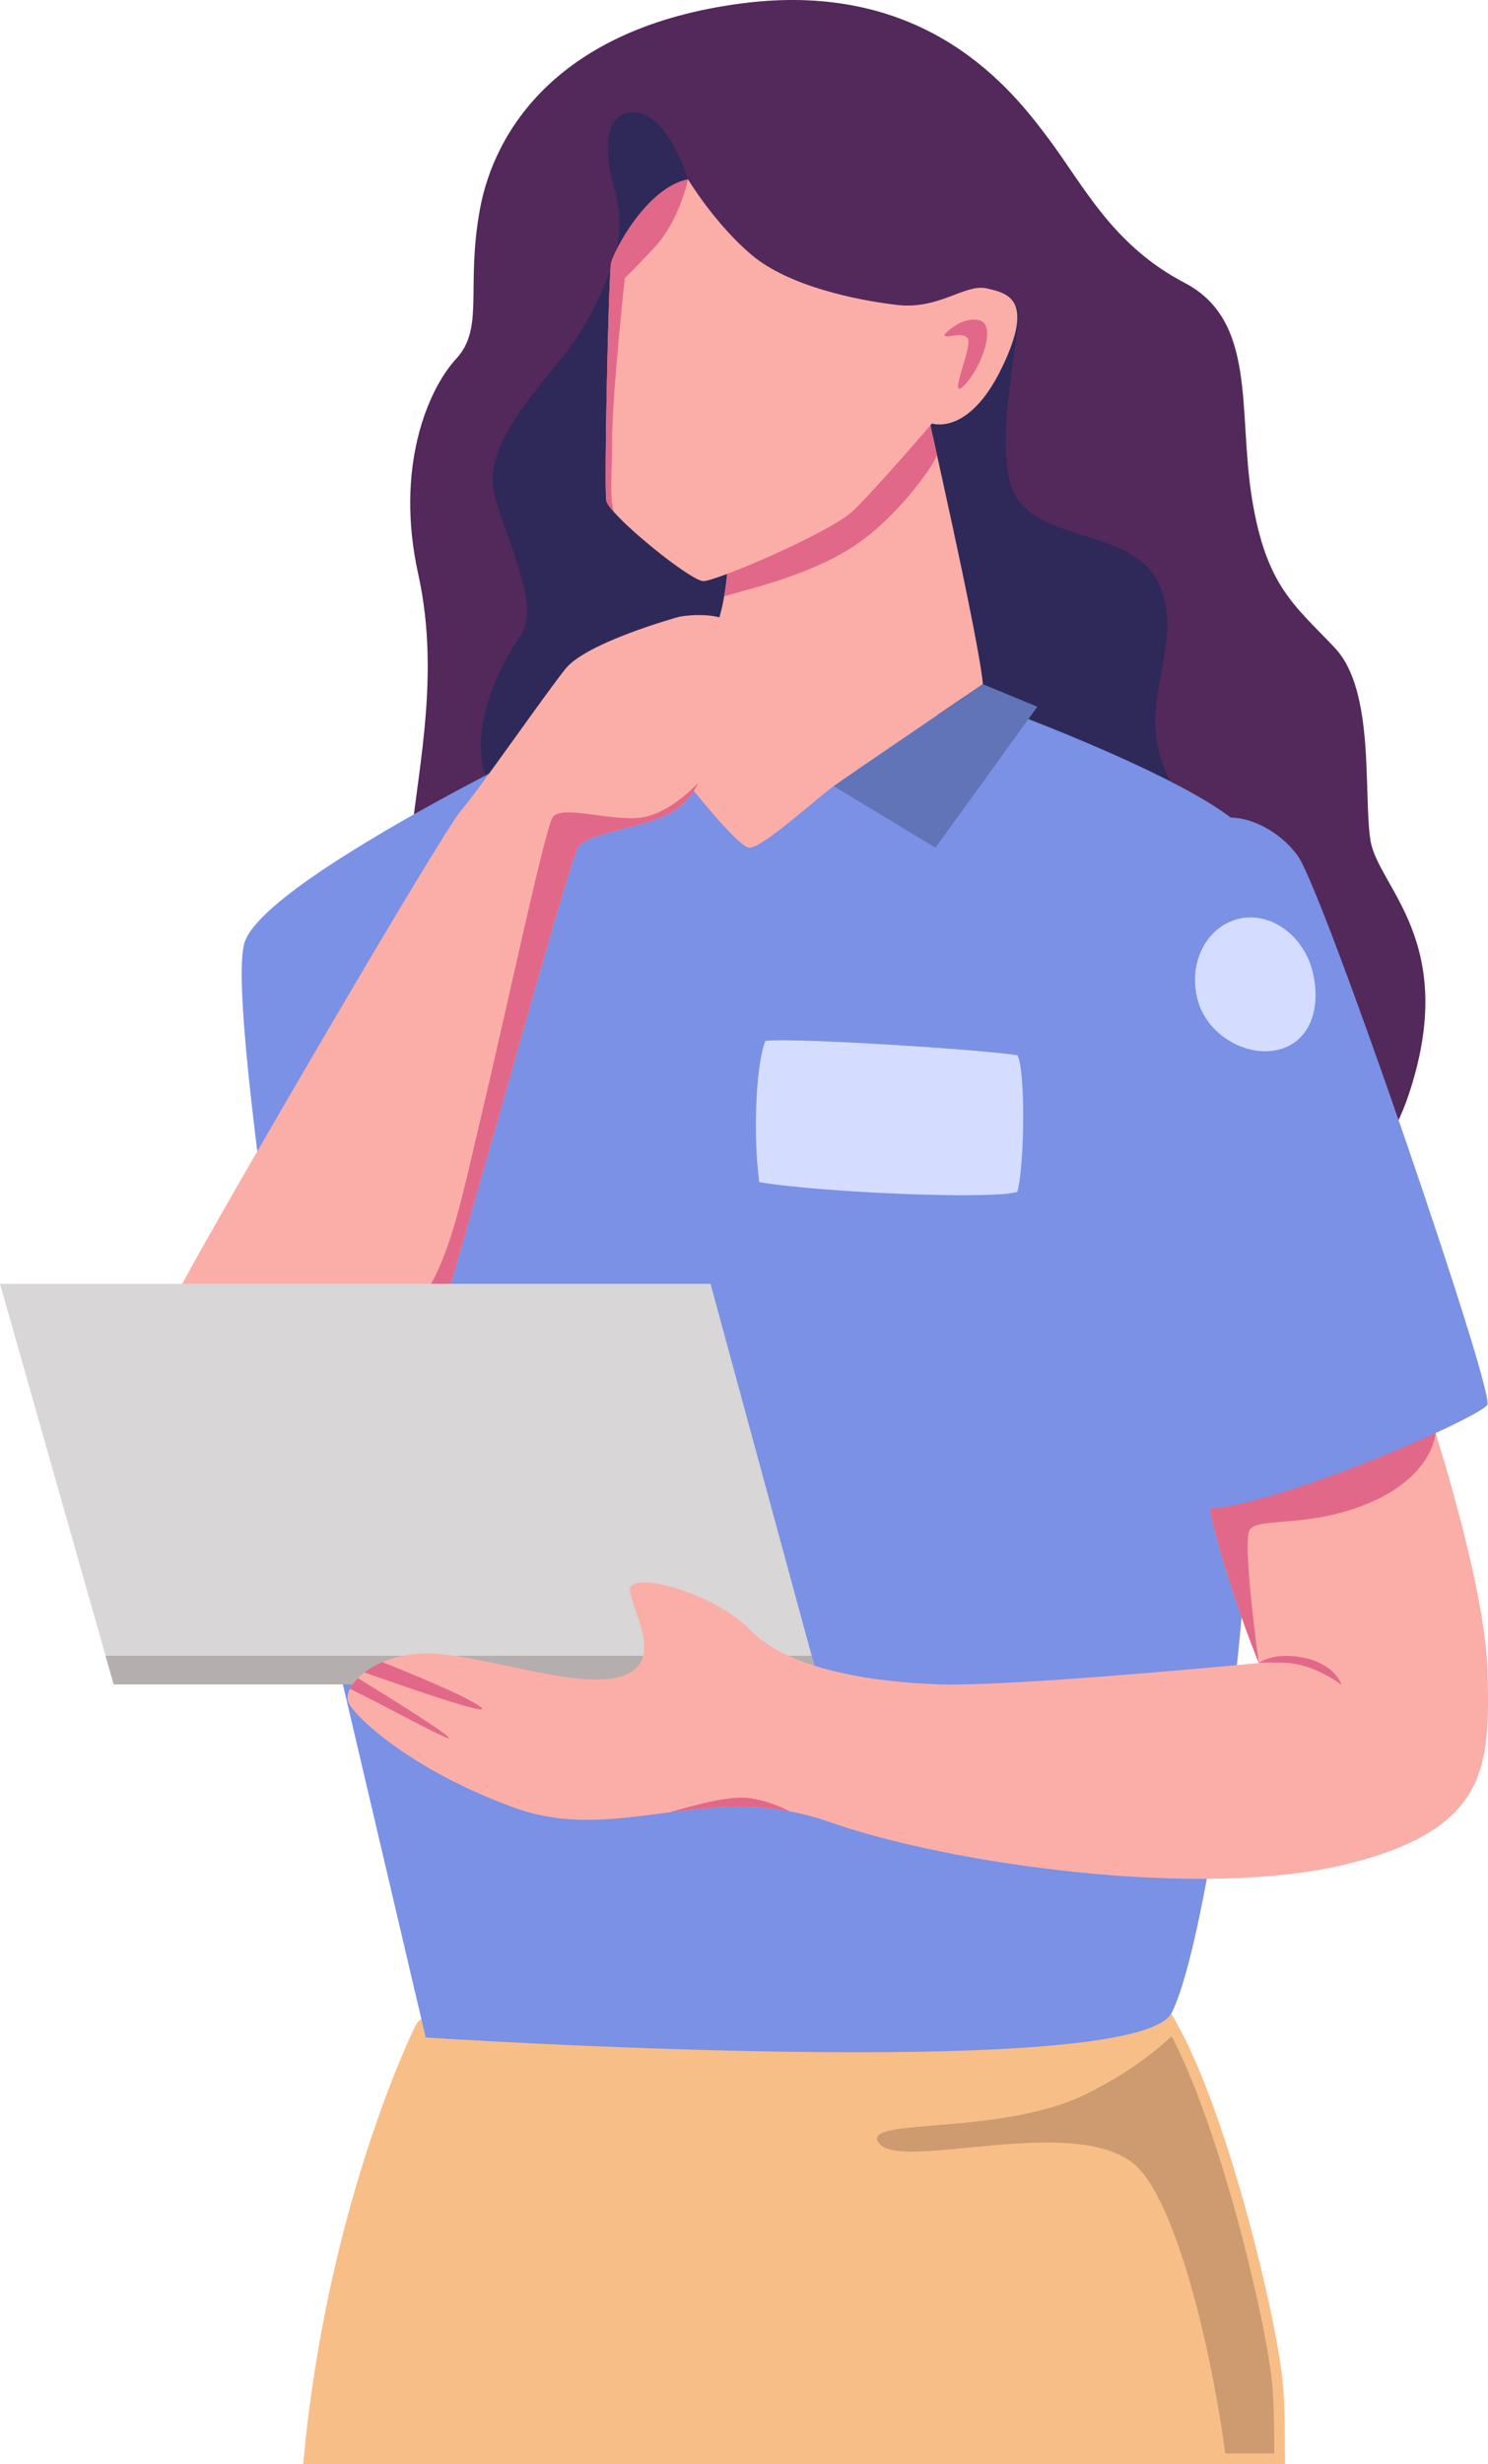
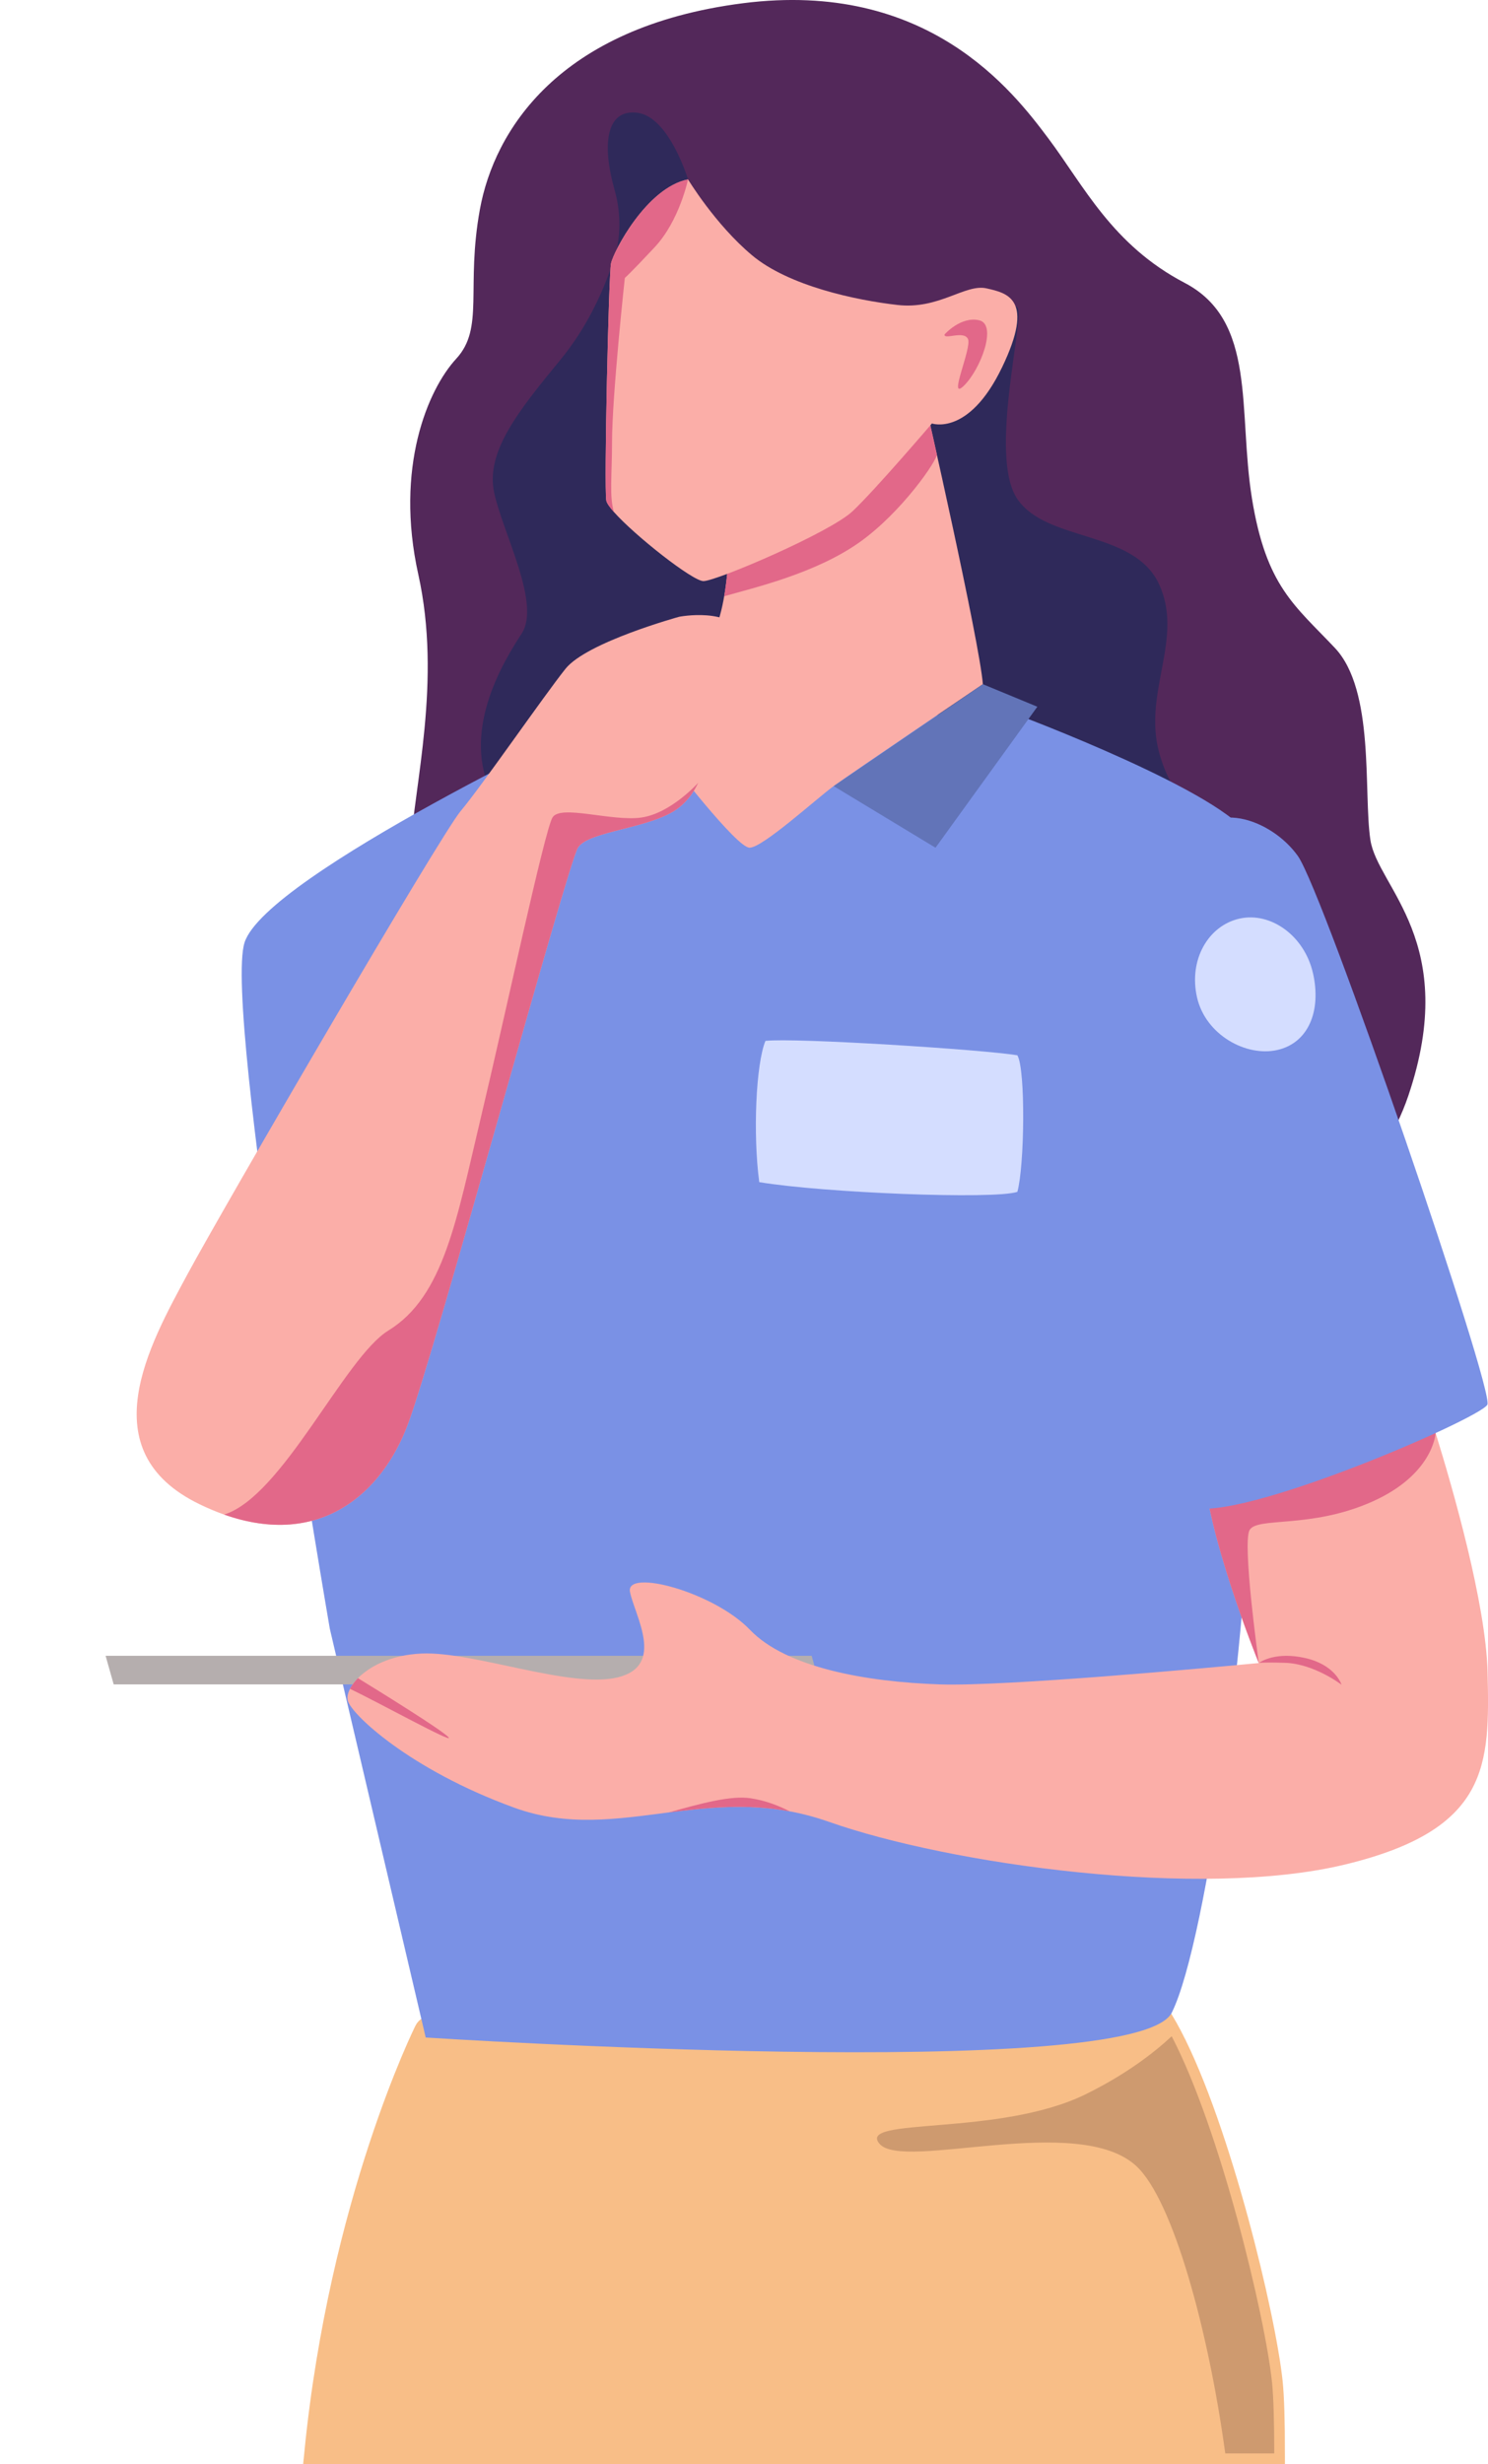
<svg xmlns="http://www.w3.org/2000/svg" id="Layer_1" width="69.494" height="115.005" version="1.1" viewBox="0 0 69.494 115.005">
  <defs>
    <style>
      .st0 {
        fill: #d4ddff;
      }

      .st1 {
        fill: #7a91e5;
      }

      .st2 {
        fill: #53285a;
      }

      .st3 {
        fill: #d8d6d6;
      }

      .st4 {
        fill: #ce9a6f;
      }

      .st5 {
        fill: #f8be87;
        stroke: #f8be87;
        stroke-miterlimit: 10;
      }

      .st6 {
        fill: #b5aeae;
      }

      .st7 {
        fill: #e26889;
      }

      .st8 {
        fill: #2f295a;
      }

      .st9 {
        fill: #fbaea8;
      }

      .st10 {
        fill: #6274b8;
      }
    </style>
  </defs>
  <path class="st5" d="M14.71,114.505c1.163-11.781,5.143-19.745,5.143-19.745.735-1.652,30.363-3.98,33.184-1.99.556.393,1.124,1.198,1.683,2.265,2.271,4.354,4.367,13.088,4.686,16.151.071.691.104,1.844.104,3.319H14.71Z" />
  <path class="st4" d="M57.223,114.505c-.777-5.711-2.438-11.838-4.163-13.42-2.715-2.492-10.861.252-11.979-1.025-1.118-1.278,5.59-.319,9.647-2.329,1.837-.907,3.127-1.891,3.993-2.696,2.271,4.354,4.367,13.088,4.686,16.151.071.691.104,1.844.104,3.319h-2.288Z" />
  <path class="st2" d="M44.091,66.078c3.445,0,5.973-4.756,8.296-5.752,2.323-.996,10.951-1.991,13.384-9.181,2.433-7.19-1.438-9.734-1.77-11.946-.332-2.212.221-6.969-1.659-8.96-1.88-1.991-3.208-2.876-3.871-6.969s.246-8.296-3.14-10.066c-3.386-1.77-4.713-4.535-6.372-6.747-1.659-2.212-5.641-7.411-14.269-6.305s-11.614,5.973-12.278,9.623.221,5.531-1.106,6.969c-1.327,1.438-2.876,5.088-1.77,10.066s-.202,9.845-.377,12.942c-.176,3.097,3.032,7.743,7.125,11.172,4.093,3.429,9.291,4.425,9.623,8.075.332,3.65,3.208,7.079,8.185,7.079Z" />
  <path class="st8" d="M28.511,12.562s.79-1.587.191-3.703c-.599-2.116-.399-3.793,1.078-3.594,1.477.2,2.353,3.108,2.353,3.108l-1.228,2.766-2.394,1.422Z" />
  <path class="st8" d="M28.764,11.724s-.621,2.672-2.591,5.068-3.514,4.313-3.088,6.229c.426,1.917,2.183,5.164,1.278,6.549-.905,1.384-2.858,4.632-1.349,7.56,1.509,2.928,8.289,5.644,8.289,5.644,0,0,6.903.213,10.843-.532,3.94-.745,7.454-2.343,7.454-2.343l7.613-.639s-2.332-1.331-3.083-4.153c-.751-2.822,1.177-5.306,0-7.844-1.177-2.538-5.245-1.952-6.618-3.975-1.373-2.023.381-8.476,0-8.944s-6.697,2.609-6.697,2.609l-11.074-1.331-.976-3.897Z" />
  <path class="st1" d="M58.375,66.887c.166,7.964-1.99,23.728-3.648,27.044-1.661,3.319-34.845,1.163-34.845,1.163l-4.223-17.988-.256-1.092s-4.977-28.871-3.983-32.021c.997-3.153,16.895-10.621,16.895-10.621h19.224s9.759,3.651,10.836,5.724c1.013,1.945-.016,17.633-.016,26.159,0,.581.006,1.128.016,1.632Z" />
  <path class="st9" d="M43.193,18.714s2.544,11.172,2.71,13.218c0,0-6.139,4.148-6.969,4.756-.83.608-3.318,2.876-3.927,2.876s-3.706-4.037-3.706-4.037c0,0,1.659-4.424,2.323-6.803.664-2.378.387-6.194.387-6.194,0,0-1.659-3.816,2.987-4.369,4.646-.553,6.194.553,6.194.553Z" />
  <path class="st7" d="M43.193,18.714s.231,1.013.558,2.486c.054.241-1.622,2.695-3.594,4.098-2.055,1.462-4.918,2.125-6.334,2.529.404-2.332.189-5.296.189-5.296,0,0-1.659-3.816,2.987-4.369,4.646-.553,6.194.553,6.194.553Z" />
  <polygon class="st10" points="43.691 39.565 38.935 36.689 45.903 31.933 48.447 32.984 43.691 39.565" />
  <path class="st9" d="M46.789,17.164c-1.549,3.21-3.265,2.6-3.265,2.6,0,0-2.648,3.099-3.702,4.092-1.054.997-6.363,3.265-6.97,3.265-.505,0-3.201-2.121-4.181-3.226-.204-.23-.335-.418-.355-.534-.109-.664.112-10.51.22-11.062.112-.553,1.661-3.539,3.597-3.926,0,0,1.271,2.102,2.987,3.539,1.712,1.437,4.865,2.102,6.801,2.322,1.936.22,3.153-.997,4.15-.776.993.224,2.268.498.719,3.706Z" />
  <path class="st9" d="M33.791,34.283c-.648.648-.805,1.476-1.179,2.246-.198.412-.46.808-.894,1.156-1.246.993-4.233,1.077-4.728,1.878-.498.802-6.638,23.425-7.941,26.907-1.201,3.22-4.095,5.801-8.583,4.217-.371-.131-.754-.291-1.147-.482-5.143-2.488-2.322-7.465-.581-10.701,1.744-3.236,11.823-20.524,12.778-21.652.952-1.128,3.897-5.392,4.894-6.638.993-1.243,5.309-2.428,5.309-2.428,0,0,2.405-.476,3.07.894.664,1.367,0,3.607-.997,4.603Z" />
  <path class="st7" d="M32.612,36.529c-.198.412-.46.808-.894,1.156-1.246.993-4.233,1.077-4.728,1.878-.498.802-6.638,23.425-7.941,26.907-1.201,3.22-4.095,5.801-8.583,4.217,2.725-.84,5.622-7.331,7.67-8.587,2.607-1.597,3.194-5.22,4.325-9.957,1.131-4.737,2.968-13.362,3.341-13.988.371-.623,2.766.198,4.153,0,1.383-.198,2.658-1.626,2.658-1.626Z" />
-   <polygon class="st3" points="38.273 78.613 5.309 78.613 4.932 77.28 0 59.919 33.184 59.919 37.908 77.28 38.273 78.613" />
  <polygon class="st6" points="38.273 78.613 5.309 78.613 4.932 77.28 37.908 77.28 38.273 78.613" />
  <path class="st9" d="M62.828,87.017c-6.747,1.639-18.473,0-24.115-1.99-.629-.22-1.236-.38-1.83-.489-2.016-.371-3.862-.176-5.648.051-2.425.31-4.744.68-7.232-.227-4.868-1.77-7.616-4.37-7.762-4.999-.035-.147,0-.335.105-.543.083-.16.208-.329.371-.498.089-.093.192-.182.307-.268.23-.179.508-.345.834-.482.495-.214,1.108-.367,1.83-.399,2.434-.109,6.97,1.661,9.181,1.108,2.214-.553.776-2.878.553-3.983-.22-1.105,3.91,0,5.606,1.77,1.696,1.77,5.456,2.434,8.887,2.546,3.057.096,12.487-.77,14.496-.962.246-.022.38-.035.38-.035,0,0,0-.003-.003-.01h-.003c-.109-.275-2.485-6.152-2.594-9.392-.01-.307.045-.623.153-.939,1.067-3.118,7.433-6.344,10.245-1.827,0,0,.013.035.035.102.064.198.217.671.425,1.332v.003c.795,2.568,2.351,7.967,2.425,11.171.102,4.316.102,7.325-6.644,8.96Z" />
  <path class="st7" d="M58.79,77.616s0-.003-.003-.01h.016c-.01.006-.013.01-.013.01Z" />
  <path class="st7" d="M58.803,77.606c.096-.067.805-.524,2.137-.227,1.383.307,1.693,1.182,1.712,1.249-.077-.057-1.316-.984-2.645-1.022-.588-.019-.965-.013-1.204,0Z" />
  <path class="st7" d="M67.048,65.48v1.406c-.006.096-.166,1.955-2.968,3.201-2.875,1.278-5.379.69-5.724,1.329-.335.623.396,5.919.431,6.191h-.003c-.109-.275-2.485-6.152-2.594-9.392-.01-.307.045-.623.153-.939l10.28-1.725.425-.07Z" />
  <path class="st1" d="M55.361,39.565s-4.148,9.017-4.314,10.371,2.821,18.942,4.314,20.269c1.493,1.327,13.771-3.982,14.103-4.646.332-.664-7.632-23.892-8.849-25.607-1.217-1.714-4.154-2.817-5.254-.387Z" />
  <path class="st7" d="M44.115,15.607s.759-.859,1.617-.659c.859.2.06,2.303-.719,3.058s.393-1.774.193-2.187c-.2-.413-1.145.067-1.091-.213Z" />
  <path class="st7" d="M32.133,8.373s-.396,1.923-1.556,3.163c-1.156,1.236-1.396,1.437-1.396,1.437,0,0-.597,5.507-.597,7.667,0,1.584-.131,2.498.086,3.255-.204-.23-.335-.418-.355-.534-.109-.664.112-10.51.22-11.062.112-.553,1.661-3.539,3.597-3.926Z" />
  <path class="st7" d="M20.955,81.091c.233.3-3.265-1.629-4.61-2.271.083-.16.208-.329.371-.498.885.543,3.999,2.463,4.239,2.77Z" />
-   <path class="st7" d="M17.023,78.054c.23-.179.508-.345.834-.482,1.291.514,3.894,1.578,4.574,2.083.802.594-4.124-1.144-5.408-1.6Z" />
  <path class="st7" d="M36.883,84.538c-2.016-.371-3.862-.176-5.648.051,1.498-.418,2.891-.802,3.821-.661.696.105,1.319.348,1.827.61Z" />
  <path class="st0" d="M47.514,55.626c-1.106.365-9.067.044-12.055-.454-.299-2.241-.156-5.506.289-6.592,1.347-.158,10.183.406,11.766.672.388.664.338,5.146,0,6.374Z" />
  <path class="st0" d="M61.321,45.422c.397,1.751-.208,3.253-1.667,3.583s-3.353-.708-3.75-2.458.522-3.342,1.98-3.673,3.04.797,3.436,2.548Z" />
</svg>